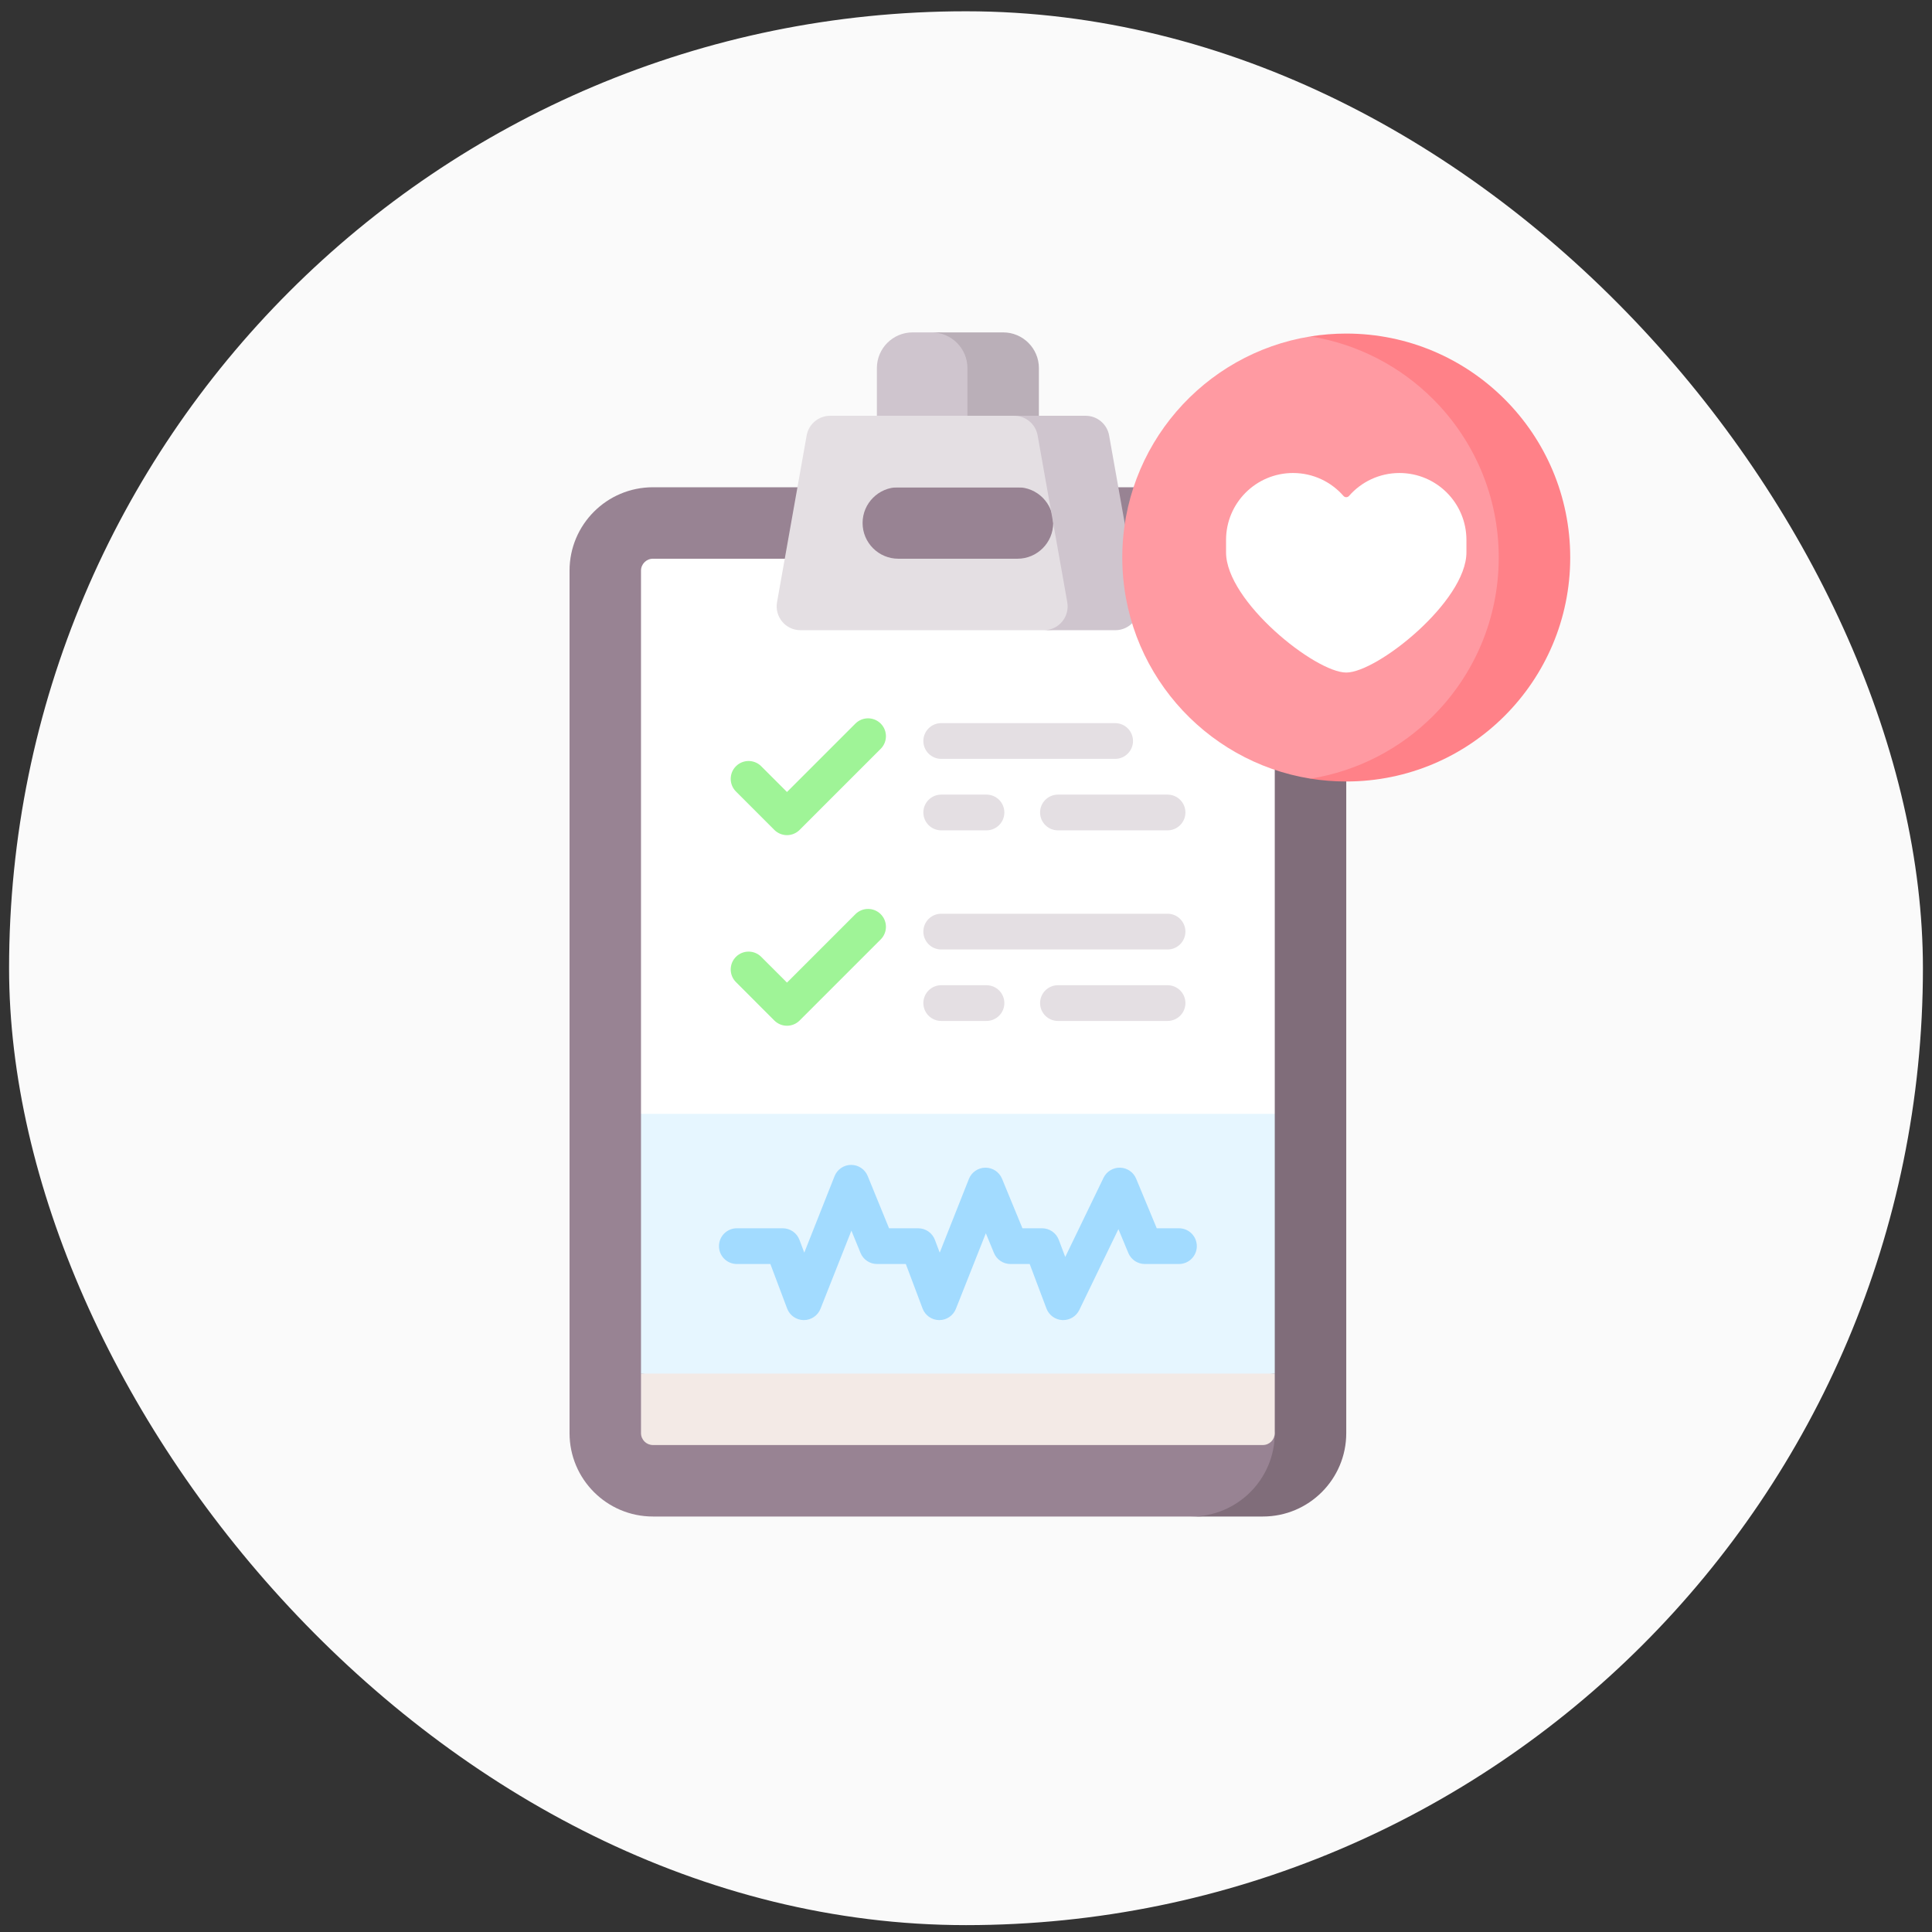
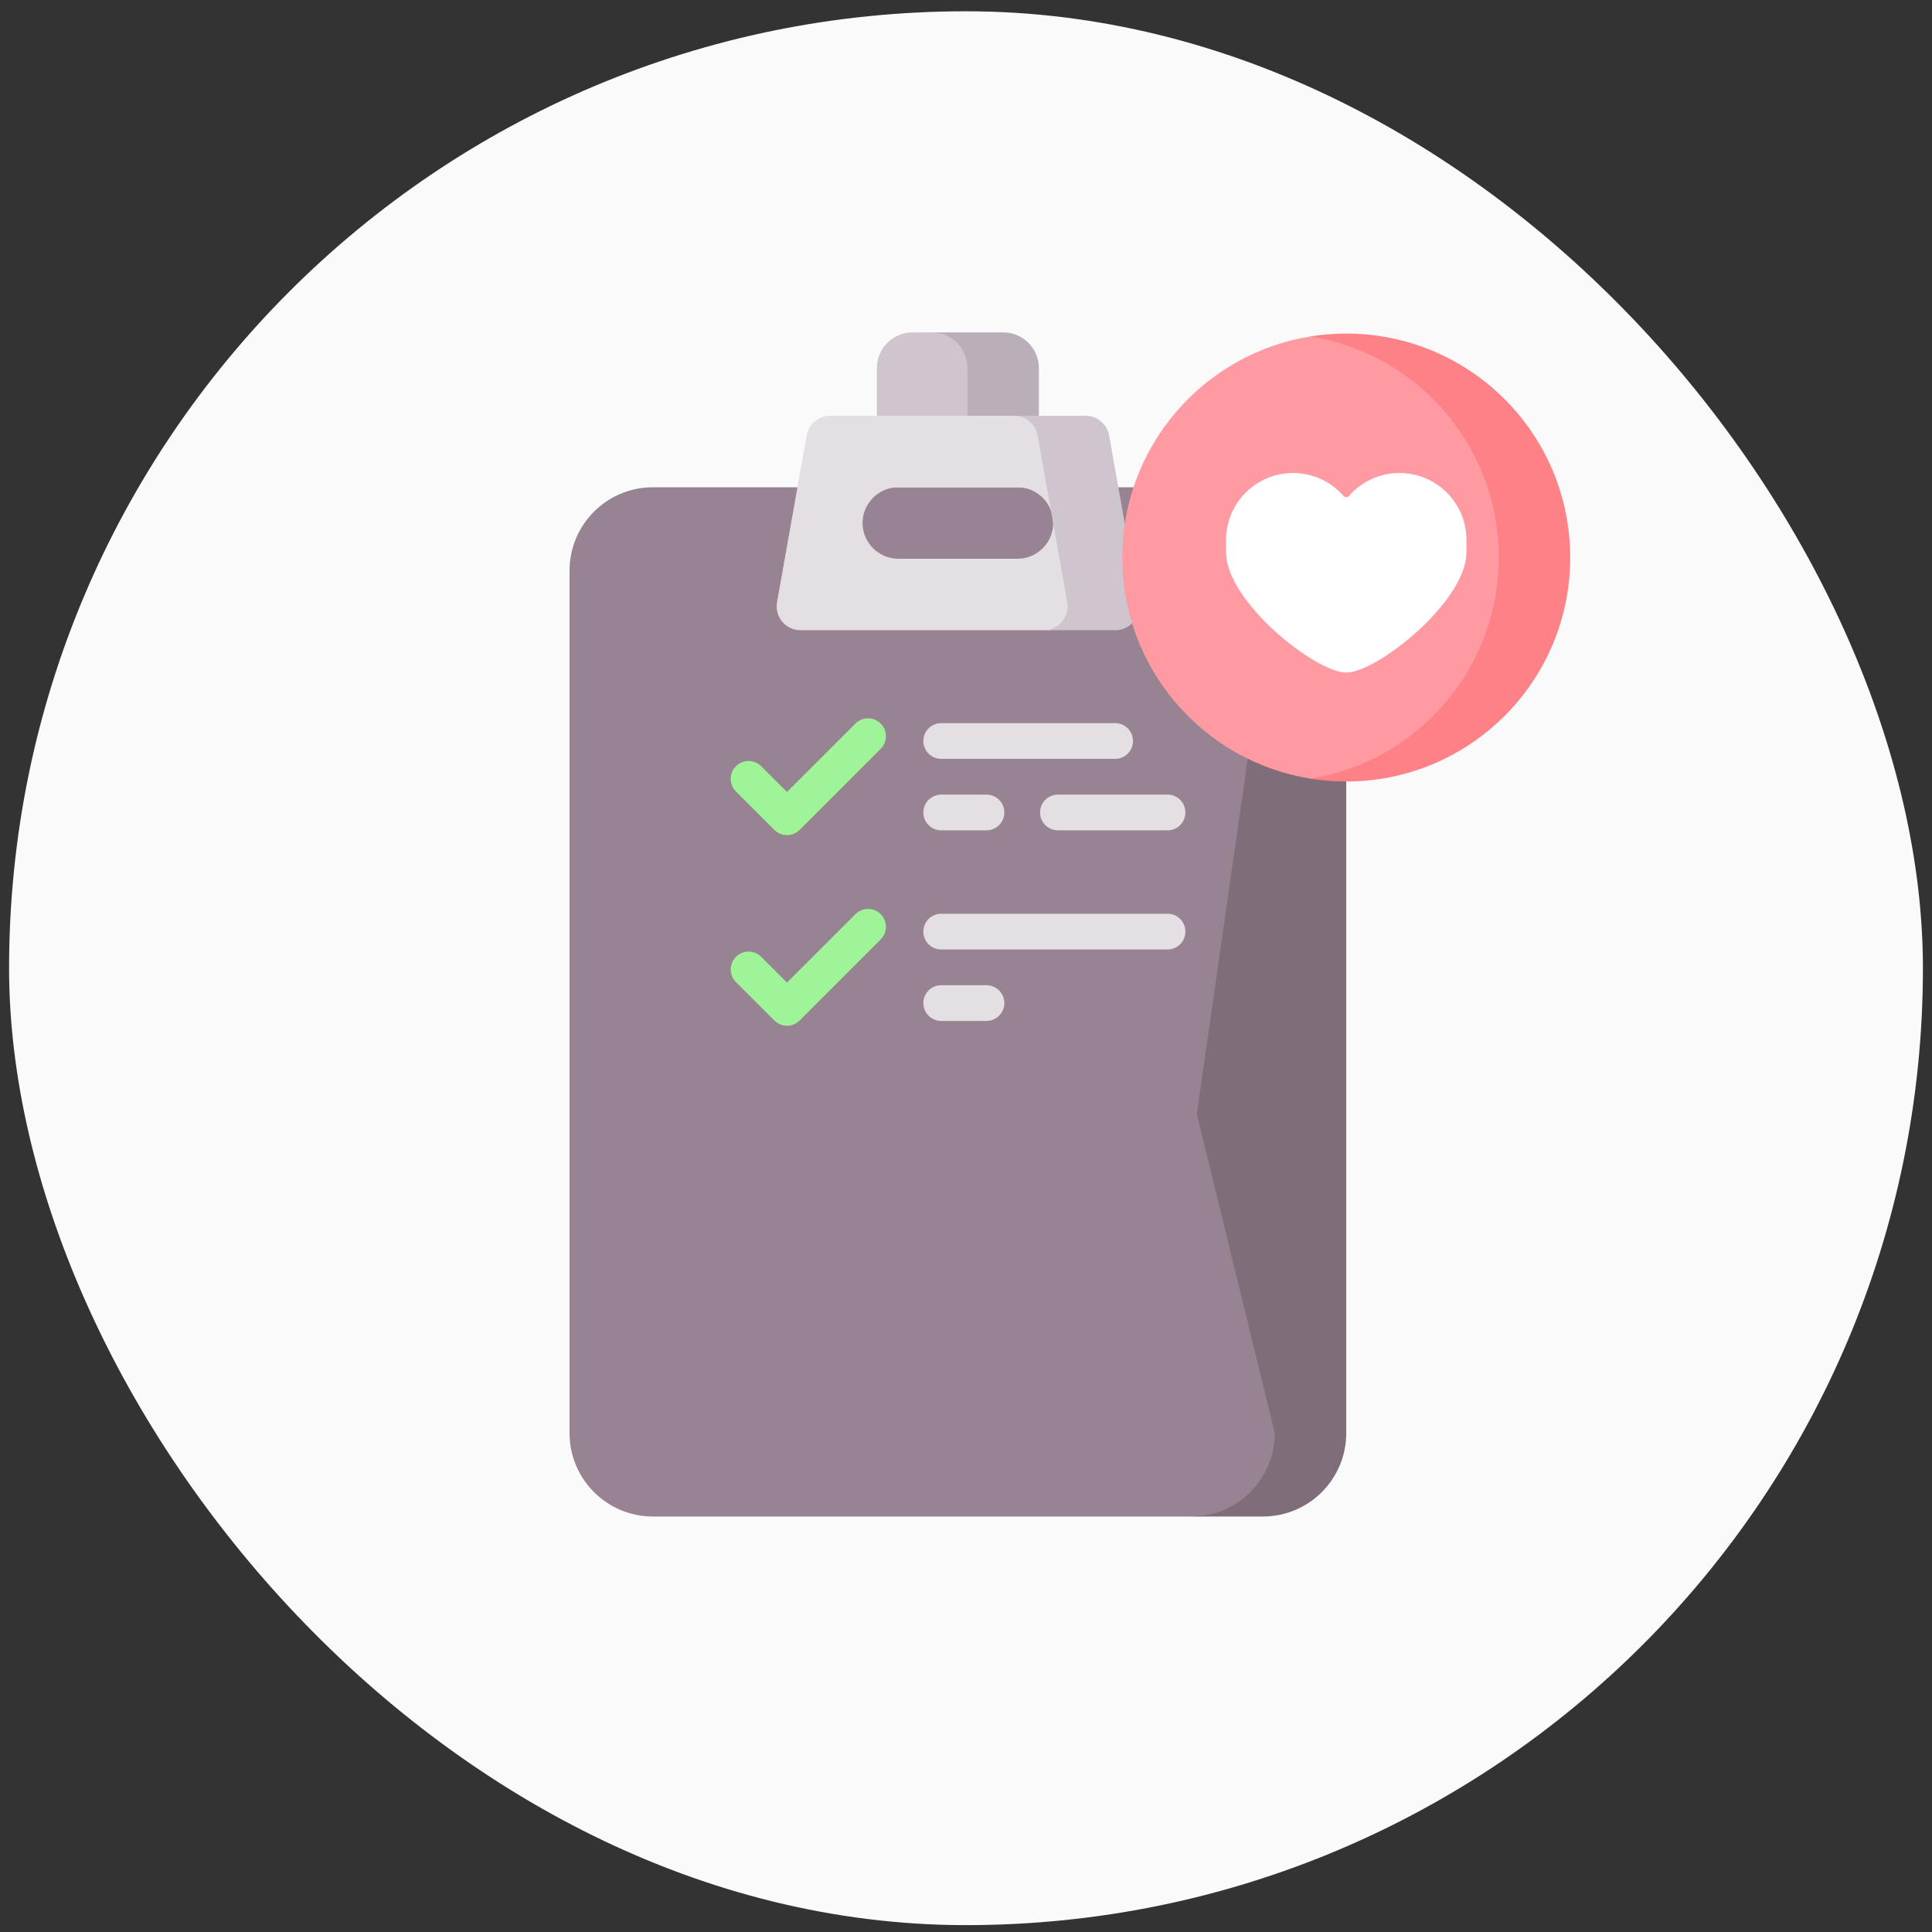
<svg xmlns="http://www.w3.org/2000/svg" width="93" height="93" viewBox="0 0 93 93" fill="none">
  <rect x="0" y="0" width="93" height="93" fill="#333333" stroke="none" />
  <rect x="0.437" y="0.543" width="92.126" height="92.126" rx="46.063" fill="#FAFAFA" />
  <path d="M45.078 16H43.931C42.98 16 42.21 16.77 42.21 17.72V20.014L46.798 21.135V17.72C46.798 16.77 46.028 16 45.078 16Z" fill="#CFC5CE" />
  <path d="M50.009 17.72V20.014L46.569 21.135V17.72C46.569 16.771 45.798 16 44.848 16H48.289C49.238 16 50.009 16.771 50.009 17.72Z" fill="#BAAFB8" />
  <path d="M57.578 73H31.43C29.213 73 27.416 71.203 27.416 68.986V27.469C27.416 25.252 29.213 23.455 31.43 23.455H57.578C59.795 23.455 61.593 25.252 61.593 27.469V68.986C61.593 71.203 59.795 73 57.578 73Z" fill="#988393" />
  <path d="M64.804 27.469V68.986C64.804 71.203 63.007 73 60.79 73H57.349C59.566 73 61.363 71.203 61.363 68.986L57.611 53.618L61.363 27.469C61.363 25.252 59.566 23.455 57.349 23.455H60.79C63.007 23.455 64.804 25.252 64.804 27.469Z" fill="#806D7A" />
-   <path d="M47.503 63.545L30.856 53.618V27.469C30.856 27.152 31.113 26.895 31.43 26.895H60.79C61.106 26.895 61.363 27.152 61.363 27.469V53.618L47.503 63.545Z" fill="white" />
  <path d="M51.604 28.988L50.178 20.96C50.08 20.413 49.604 20.014 49.048 20.014H39.96C39.404 20.014 38.928 20.413 38.83 20.96L37.404 28.988C37.279 29.692 37.819 30.336 38.532 30.336H50.476C51.189 30.336 51.729 29.692 51.604 28.988ZM50.193 26.391C49.882 26.703 49.452 26.895 48.977 26.895H43.242C42.293 26.895 41.522 26.125 41.522 25.175C41.522 24.7 41.715 24.27 42.027 23.959C42.338 23.648 42.768 23.455 43.242 23.455H48.977C49.926 23.455 50.697 24.226 50.697 25.175C50.697 25.65 50.505 26.08 50.193 26.391Z" fill="#E4DFE3" />
  <path d="M53.687 30.336H50.246C50.96 30.336 51.5 29.692 51.375 28.988L49.948 20.96C49.851 20.413 49.375 20.014 48.819 20.014H52.259C52.815 20.014 53.291 20.413 53.389 20.96L54.816 28.988C54.941 29.692 54.4 30.336 53.687 30.336Z" fill="#CFC5CE" />
-   <path d="M60.79 69.559H31.43C31.113 69.559 30.856 69.303 30.856 68.986V66.119L45.557 65.018L61.363 66.119V68.986C61.363 69.303 61.106 69.559 60.79 69.559Z" fill="#F3EAE6" />
  <path d="M63.084 37.482C57.947 36.658 54.023 32.207 54.023 26.838C54.023 21.47 57.947 17.018 63.084 16.194C63.644 16.104 65.144 16.398 65.144 16.398C70.589 18.26 74.029 20.884 74.029 26.838V26.895C73.596 34.866 65.662 37.585 63.084 37.482Z" fill="#FF9AA2" />
  <path d="M75.585 26.838C75.585 29.815 74.378 32.51 72.427 34.461C70.476 36.412 67.781 37.618 64.804 37.618C64.218 37.618 63.643 37.572 63.083 37.482C65.371 37.115 67.42 36.028 68.986 34.461C70.937 32.51 72.144 29.815 72.144 26.838C72.144 23.86 70.937 21.165 68.986 19.215C67.42 17.648 65.371 16.561 63.083 16.194C63.643 16.104 64.218 16.057 64.804 16.057C67.781 16.057 70.476 17.264 72.427 19.215C74.378 21.165 75.585 23.861 75.585 26.838Z" fill="#FF8188" />
  <path d="M70.589 25.993C70.589 24.212 69.146 22.769 67.365 22.769C66.397 22.769 65.528 23.196 64.938 23.872C64.866 23.954 64.741 23.954 64.67 23.872C64.079 23.196 63.211 22.769 62.242 22.769C60.462 22.769 59.018 24.212 59.018 25.993V26.589C59.018 28.945 63.312 32.374 64.804 32.374C66.295 32.374 70.589 28.945 70.589 26.589V25.993" fill="white" />
-   <path d="M30.856 53.618H61.363V66.119H30.856V53.618Z" fill="#E6F6FF" />
-   <path d="M51.178 63.545C51.165 63.545 51.153 63.545 51.139 63.544C50.796 63.529 50.495 63.31 50.373 62.988L49.566 60.845H48.641C48.292 60.845 47.978 60.635 47.845 60.313L47.455 59.364L46.014 63.002C45.884 63.33 45.567 63.545 45.215 63.545C45.212 63.545 45.21 63.545 45.207 63.545C44.852 63.542 44.535 63.321 44.41 62.988L43.603 60.845H42.218C41.869 60.845 41.554 60.634 41.422 60.31L40.984 59.239L39.495 63.002C39.365 63.33 39.047 63.545 38.695 63.545C38.693 63.545 38.69 63.545 38.688 63.545C38.332 63.542 38.015 63.321 37.89 62.988L37.083 60.845H35.469C34.994 60.845 34.609 60.46 34.609 59.985C34.609 59.51 34.994 59.125 35.469 59.125H37.678C38.036 59.125 38.357 59.347 38.483 59.682L38.715 60.298L40.172 56.618C40.302 56.291 40.616 56.076 40.968 56.074H40.972C41.321 56.074 41.636 56.285 41.768 56.609L42.796 59.125H44.198C44.556 59.125 44.877 59.347 45.003 59.682L45.235 60.298L46.639 56.751C46.768 56.425 47.083 56.21 47.433 56.208H47.439C47.787 56.208 48.102 56.418 48.234 56.74L49.217 59.125H50.162C50.52 59.125 50.84 59.347 50.967 59.682L51.277 60.506L53.121 56.693C53.269 56.388 53.584 56.199 53.92 56.208C54.259 56.217 54.56 56.425 54.69 56.737L55.682 59.125H56.751C57.226 59.125 57.611 59.51 57.611 59.985C57.611 60.46 57.226 60.845 56.751 60.845H55.109C54.761 60.845 54.448 60.636 54.314 60.315L53.837 59.166L51.953 63.059C51.809 63.358 51.507 63.545 51.178 63.545Z" fill="#A2DBFF" />
  <path d="M37.883 49.376C37.654 49.376 37.436 49.285 37.274 49.124L35.426 47.275C35.09 46.939 35.09 46.395 35.426 46.059C35.762 45.723 36.306 45.723 36.642 46.059L37.883 47.299L41.177 44.005C41.513 43.669 42.058 43.669 42.394 44.005C42.73 44.341 42.73 44.885 42.394 45.221L38.491 49.124C38.329 49.285 38.111 49.376 37.883 49.376Z" fill="#9FF497" />
  <path d="M37.883 40.201C37.654 40.201 37.436 40.11 37.274 39.949L35.426 38.1C35.09 37.764 35.09 37.22 35.426 36.884C35.762 36.548 36.306 36.548 36.642 36.884L37.883 38.124L41.177 34.83C41.513 34.494 42.058 34.494 42.394 34.83C42.73 35.166 42.73 35.71 42.394 36.046L38.491 39.949C38.329 40.11 38.111 40.201 37.883 40.201Z" fill="#9FF497" />
-   <path d="M56.202 49.145H50.926C50.451 49.145 50.066 48.76 50.066 48.285C50.066 47.81 50.452 47.425 50.926 47.425H56.202C56.677 47.425 57.062 47.81 57.062 48.285C57.062 48.76 56.677 49.145 56.202 49.145Z" fill="#E4DFE3" />
  <path d="M47.486 49.145H45.307C44.832 49.145 44.447 48.76 44.447 48.285C44.447 47.81 44.832 47.425 45.307 47.425H47.486C47.961 47.425 48.346 47.81 48.346 48.285C48.346 48.76 47.961 49.145 47.486 49.145Z" fill="#E4DFE3" />
  <path d="M56.202 45.705H45.307C44.832 45.705 44.447 45.319 44.447 44.844C44.447 44.37 44.832 43.984 45.307 43.984H56.202C56.677 43.984 57.062 44.37 57.062 44.844C57.062 45.319 56.677 45.705 56.202 45.705Z" fill="#E4DFE3" />
  <path d="M56.202 39.97H50.926C50.451 39.97 50.066 39.585 50.066 39.11C50.066 38.635 50.452 38.25 50.926 38.25H56.202C56.677 38.25 57.062 38.635 57.062 39.11C57.062 39.585 56.677 39.97 56.202 39.97Z" fill="#E4DFE3" />
  <path d="M47.486 39.97H45.307C44.832 39.97 44.447 39.585 44.447 39.11C44.447 38.635 44.832 38.25 45.307 38.25H47.486C47.961 38.25 48.346 38.635 48.346 39.11C48.346 39.585 47.961 39.97 47.486 39.97Z" fill="#E4DFE3" />
  <path d="M53.679 36.529H45.307C44.832 36.529 44.447 36.144 44.447 35.669C44.447 35.194 44.832 34.809 45.307 34.809H53.679C54.154 34.809 54.539 35.194 54.539 35.669C54.539 36.144 54.154 36.529 53.679 36.529Z" fill="#E4DFE3" />
</svg>